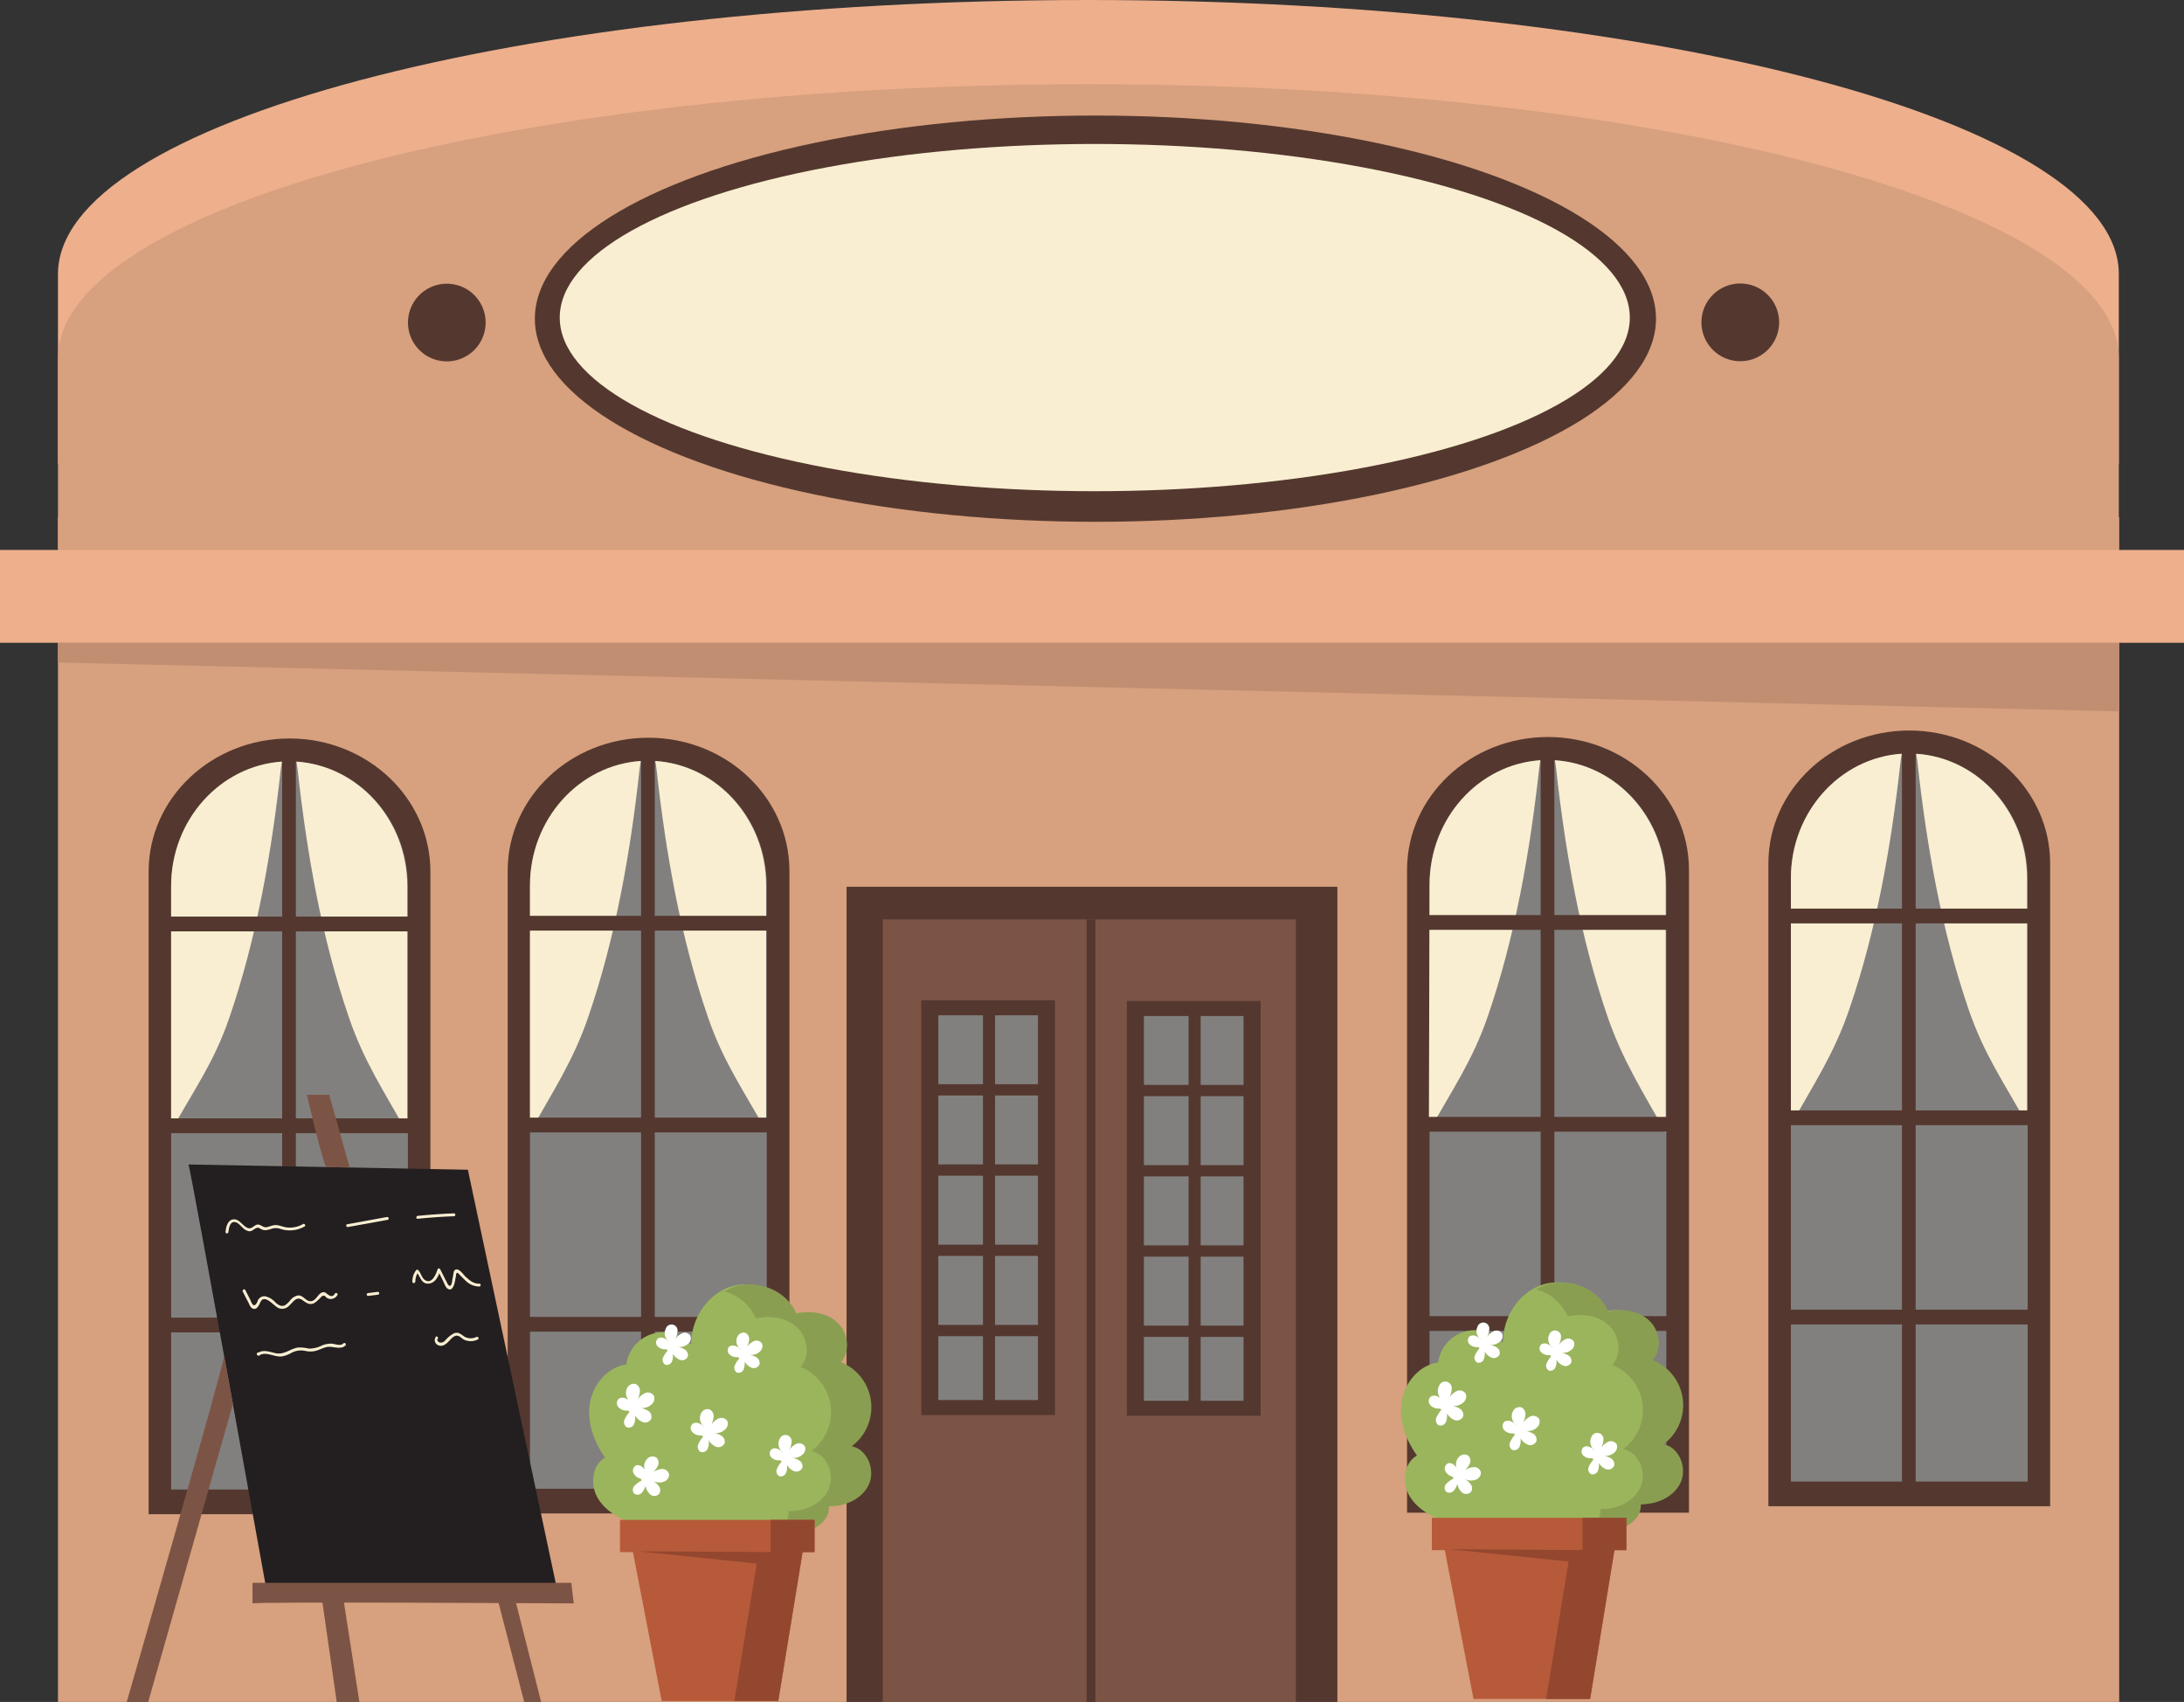
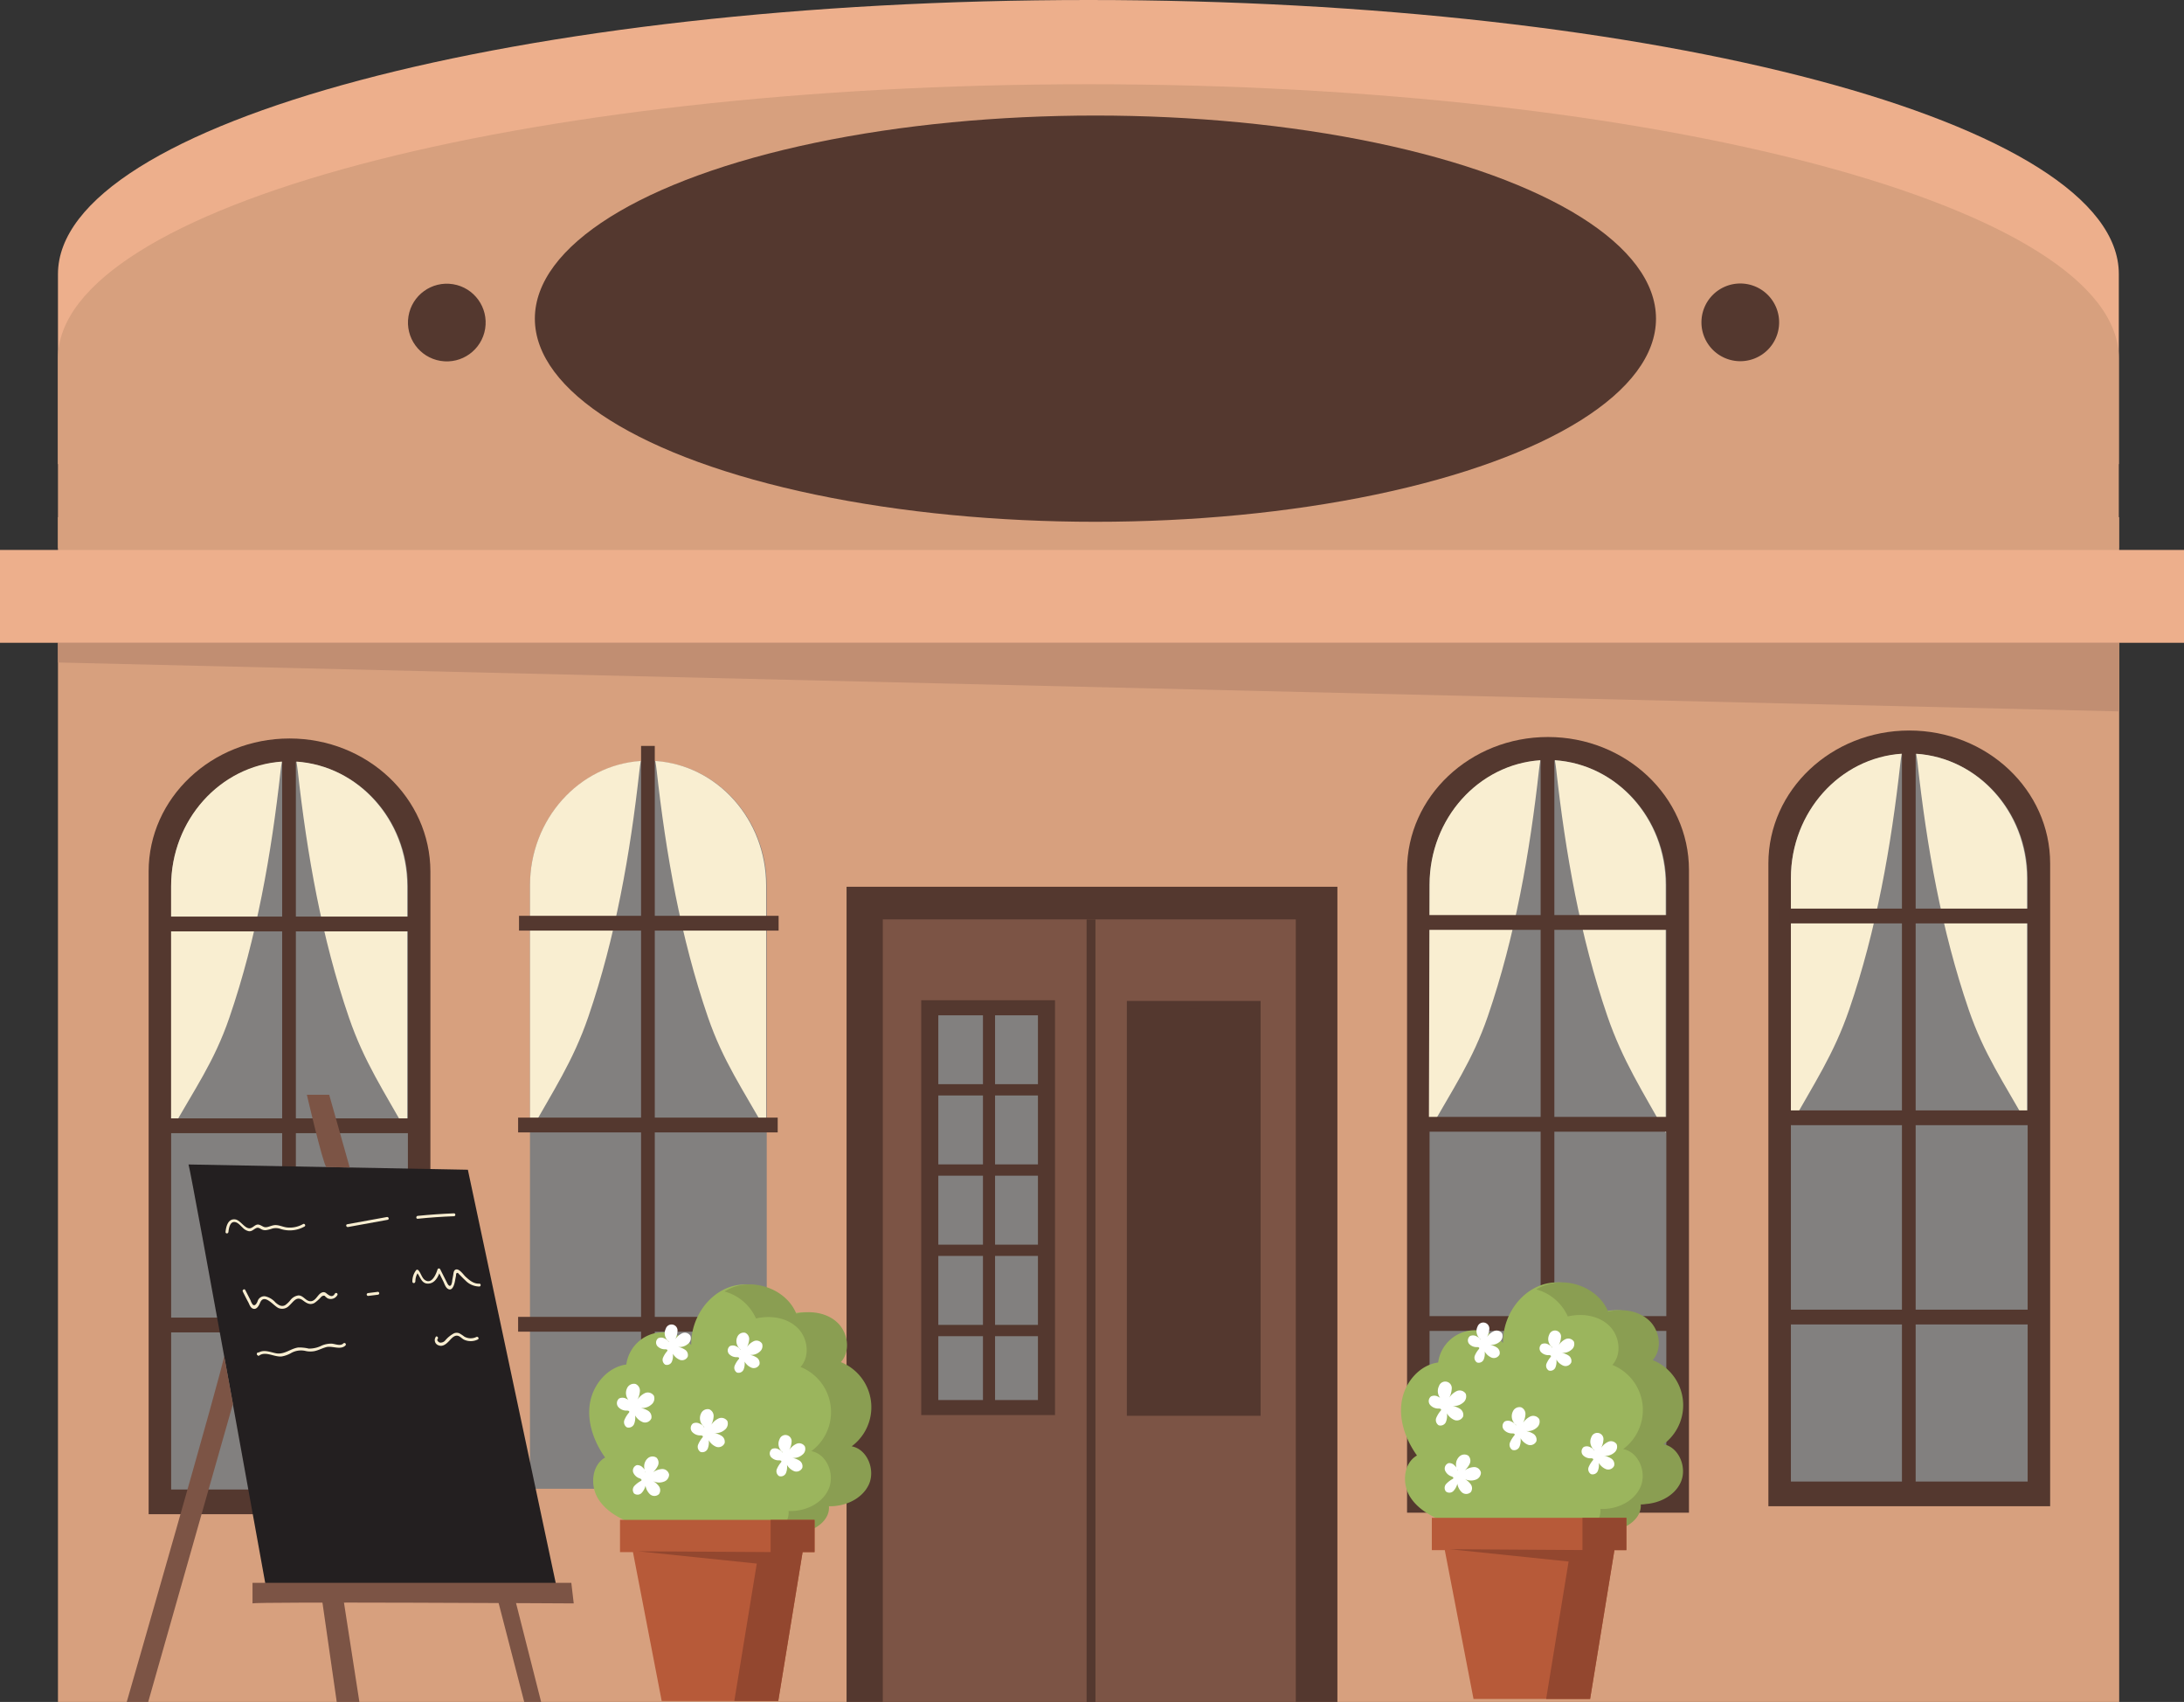
<svg xmlns="http://www.w3.org/2000/svg" id="Layer_2" data-name="Layer 2" viewBox="0 0 605.52 471.8">
  <rect x="0" y="0" width="605.52" height="471.8" fill="#333333" stroke="none" />
  <defs>
    <style>.cls-1{fill:#edaf8c;}.cls-2{fill:#d7a07e;}.cls-3{fill:#54382f;}.cls-4{fill:#7c5445;}.cls-5{fill:#82807f;}.cls-6{fill:#f9eed1;}.cls-7{fill:#9bb55d;}.cls-8{fill:#8a9e52;}.cls-9{fill:#b75a39;}.cls-10{fill:#93472f;}.cls-11{fill:#fff;}.cls-12{fill:#c18e72;}.cls-13{fill:#231f20;}</style>
  </defs>
  <title>11</title>
  <path class="cls-1" d="M1252.54,1448.37c-157.81,0-285.74,34-285.74,76v52.66h79.69c52,14.39,125.09,23.35,206,23.35s154.06-9,206-23.35h79.69v-52.66C1538.28,1482.41,1410.35,1448.37,1252.54,1448.37Z" transform="translate(-950.73 -1448.37)" />
  <path class="cls-2" d="M1252.54,1471.72c-157.81,0-285.74,34-285.74,76v52.66h79.69c52,14.4,125.09,23.35,206,23.35s154.06-9,206-23.35h79.69v-52.66C1538.28,1505.76,1410.35,1471.72,1252.54,1471.72Z" transform="translate(-950.73 -1448.37)" />
  <rect class="cls-2" x="16.07" y="143.37" width="571.48" height="328.43" />
  <rect class="cls-1" y="152.45" width="605.52" height="25.74" />
  <rect class="cls-3" x="234.71" y="245.82" width="136.09" height="225.98" />
  <rect class="cls-4" x="244.76" y="254.86" width="114.5" height="216.94" />
  <rect class="cls-3" x="255.41" y="277.28" width="37.09" height="115" />
  <rect class="cls-5" x="260.15" y="281.46" width="27.62" height="106.65" />
  <rect class="cls-3" x="272.53" y="279.41" width="3.35" height="111.15" />
  <rect class="cls-3" x="257.61" y="300.55" width="32.81" height="3.13" />
  <rect class="cls-3" x="257.8" y="322.79" width="32.81" height="3.13" />
  <rect class="cls-3" x="257.55" y="345.04" width="32.81" height="3.12" />
  <rect class="cls-3" x="257.8" y="367.28" width="32.81" height="3.13" />
  <rect class="cls-3" x="312.42" y="277.48" width="37.09" height="115" />
-   <rect class="cls-5" x="317.15" y="281.66" width="27.62" height="106.65" />
  <rect class="cls-3" x="329.54" y="279.61" width="3.35" height="111.15" />
  <rect class="cls-3" x="314.62" y="300.75" width="32.81" height="3.13" />
  <rect class="cls-3" x="314.81" y="322.99" width="32.81" height="3.12" />
  <rect class="cls-3" x="314.56" y="345.24" width="32.81" height="3.13" />
  <rect class="cls-3" x="314.81" y="367.48" width="32.81" height="3.13" />
  <rect class="cls-3" x="301.26" y="254.86" width="2.46" height="216.94" />
  <path class="cls-3" d="M1031,1653.09c-21.57,0-39.06,16.5-39.06,36.86v178.18h78.12V1690C1070.05,1669.59,1052.56,1653.09,1031,1653.09Z" transform="translate(-950.73 -1448.37)" />
  <path class="cls-5" d="M1031,1659.52c-18.12,0-32.82,15.49-32.82,34.59v167.17h65.64V1694.11C1063.81,1675,1049.12,1659.52,1031,1659.52Z" transform="translate(-950.73 -1448.37)" />
  <path class="cls-6" d="M998.17,1694v67.91c6.38-11.53,11.9-19,16.18-31.51,7.51-21.9,11.63-45.32,14.17-68.3.09-.86.22-1.73.38-2.61C1011.75,1660.66,998.17,1675.67,998.17,1694Z" transform="translate(-950.73 -1448.37)" />
  <path class="cls-6" d="M1063.64,1694v68.47c-6.38-11.53-11.91-19.61-16.18-32.07-7.51-21.9-11.63-45.32-14.17-68.3-.09-.86-.23-1.73-.38-2.61C1050.06,1660.66,1063.64,1675.67,1063.64,1694Z" transform="translate(-950.73 -1448.37)" />
  <rect class="cls-3" x="78.23" y="206.98" width="3.8" height="211.5" />
  <rect class="cls-3" x="44.39" y="254.09" width="71.97" height="4.1" />
  <rect class="cls-3" x="44.15" y="310.03" width="71.97" height="4.1" />
  <rect class="cls-3" x="44.15" y="365.26" width="71.97" height="4.1" />
-   <path class="cls-3" d="M1130.49,1652.88c-21.57,0-39,16.51-39,36.87v178.17h78.11V1689.75C1169.55,1669.39,1152.07,1652.88,1130.49,1652.88Z" transform="translate(-950.73 -1448.37)" />
  <path class="cls-5" d="M1130.49,1659.32c-18.12,0-32.82,15.48-32.82,34.58v167.18h65.64V1693.9C1163.31,1674.8,1148.62,1659.32,1130.49,1659.32Z" transform="translate(-950.73 -1448.37)" />
  <path class="cls-6" d="M1097.67,1693.83v68.46c6.38-11.52,11.91-19.61,16.18-32.06,7.51-21.91,11.64-45.33,14.17-68.31.09-.85.23-1.73.38-2.6C1111.25,1660.45,1097.67,1675.47,1097.67,1693.83Z" transform="translate(-950.73 -1448.37)" />
  <path class="cls-6" d="M1163.14,1693.83v68.11c-6.38-11.53-11.9-19.26-16.17-31.71-7.52-21.91-11.64-45.33-14.18-68.31-.09-.85-.22-1.73-.38-2.6C1149.56,1660.45,1163.14,1675.47,1163.14,1693.83Z" transform="translate(-950.73 -1448.37)" />
  <rect class="cls-3" x="177.74" y="206.78" width="3.8" height="211.5" />
  <rect class="cls-3" x="143.9" y="253.88" width="71.97" height="4.1" />
  <rect class="cls-3" x="143.65" y="309.82" width="71.97" height="4.1" />
  <rect class="cls-3" x="143.65" y="365.06" width="71.97" height="4.1" />
  <path class="cls-3" d="M1379.9,1652.68c-21.57,0-39.06,16.5-39.06,36.86v178.18H1419V1689.54C1419,1669.18,1401.47,1652.68,1379.9,1652.68Z" transform="translate(-950.73 -1448.37)" />
  <path class="cls-5" d="M1379.9,1659.11c-18.12,0-32.82,15.49-32.82,34.59v167.17h65.64V1693.7C1412.72,1674.6,1398,1659.11,1379.9,1659.11Z" transform="translate(-950.73 -1448.37)" />
  <path class="cls-6" d="M1347.08,1693.62l-.19,68.46c6.38-11.52,12.1-19.6,16.37-32.06,7.51-21.9,11.63-45.32,14.17-68.3.09-.86.23-1.73.38-2.61C1360.66,1660.25,1347.08,1675.26,1347.08,1693.62Z" transform="translate(-950.73 -1448.37)" />
  <path class="cls-6" d="M1412.55,1693.62v68.8c-6.38-11.52-11.9-19.94-16.18-32.4-7.51-21.9-11.63-45.32-14.17-68.3-.09-.86-.23-1.73-.38-2.61C1399,1660.25,1412.55,1675.26,1412.55,1693.62Z" transform="translate(-950.73 -1448.37)" />
  <rect class="cls-3" x="427.15" y="206.57" width="3.8" height="211.5" />
  <rect class="cls-3" x="393.3" y="253.67" width="71.97" height="4.1" />
  <rect class="cls-3" x="393.06" y="309.62" width="71.97" height="4.1" />
  <rect class="cls-3" x="393.06" y="364.85" width="71.97" height="4.1" />
  <path class="cls-3" d="M1480.08,1650.88c-21.57,0-39.06,16.5-39.06,36.86v178.18h78.12V1687.74C1519.14,1667.38,1501.65,1650.88,1480.08,1650.88Z" transform="translate(-950.73 -1448.37)" />
  <path class="cls-5" d="M1480.08,1657.31c-18.13,0-32.82,15.49-32.82,34.59v167.17h65.64V1691.9C1512.9,1672.8,1498.2,1657.31,1480.08,1657.31Z" transform="translate(-950.73 -1448.37)" />
  <path class="cls-6" d="M1447.26,1691.82v68.47c6.38-11.53,11.9-19.61,16.17-32.07,7.52-21.9,11.64-45.32,14.18-68.3.09-.86.22-1.73.38-2.61C1460.84,1658.45,1447.26,1673.46,1447.26,1691.82Z" transform="translate(-950.73 -1448.37)" />
  <path class="cls-6" d="M1512.72,1691.82V1760c-6.37-11.52-11.9-19.31-16.17-31.77-7.51-21.9-11.64-45.32-14.17-68.3-.1-.86-.23-1.73-.38-2.61C1499.15,1658.45,1512.72,1673.46,1512.72,1691.82Z" transform="translate(-950.73 -1448.37)" />
  <rect class="cls-3" x="527.32" y="204.77" width="3.8" height="211.5" />
  <rect class="cls-3" x="493.48" y="251.88" width="71.97" height="4.1" />
  <rect class="cls-3" x="493.24" y="307.82" width="71.97" height="4.1" />
  <rect class="cls-3" x="493.24" y="363.06" width="71.97" height="4.1" />
  <path class="cls-7" d="M1185.71,1849.3a13.47,13.47,0,0,0-3-23.33c2.73-3,2-8.15-.94-10.94s-7.46-3.42-11.41-2.5c-2.6-6.38-10.73-9.63-17.25-7.4s-10.88,9.2-10.73,16.09a10.32,10.32,0,0,0-18,5.41c-5.26.73-9.31,5.63-10.11,10.87s1.16,10.6,4.23,14.92c-3.7,2.12-4.2,7.65-2,11.31s6.25,5.77,10.25,7.26l8.77,6.34c2,4.1,8,4.34,12.22,2.54s7.87-5,12.35-6c3.81-.85,7.81,0,11.68-.58s8-3.45,7.66-7.34c4.45.16,9.22-2,11.07-6S1190.09,1850.13,1185.71,1849.3Z" transform="translate(-950.73 -1448.37)" />
  <path class="cls-8" d="M1186.86,1849.31a13.48,13.48,0,0,0-3-23.34c2.73-3,2-8.15-.94-10.94s-7.46-3.42-11.41-2.49c-2.6-6.39-10.72-9.64-17.25-7.41a13.59,13.59,0,0,0-2.67,1.26,13.34,13.34,0,0,1,8.74,7.48c4-.92,8.46-.28,11.41,2.5s3.67,7.94.94,10.94a13.48,13.48,0,0,1,3,23.34c4.38.82,6.61,6.53,4.76,10.59s-6.61,6.2-11.07,6c.24,2.67-1.65,4.87-4.11,6.17a58.83,58.83,0,0,0,7.63-.18c3.86-.56,8-3.44,7.66-7.33,4.46.16,9.22-2,11.07-6S1191.24,1850.13,1186.86,1849.31Z" transform="translate(-950.73 -1448.37)" />
  <path class="cls-8" d="M1150,1875.19c-3.73.84-6.88,3.2-10.26,5a12.16,12.16,0,0,0,9.09-.33c3.29-1.4,6.22-3.64,9.47-5C1155.54,1874.83,1152.74,1874.58,1150,1875.19Z" transform="translate(-950.73 -1448.37)" />
  <polygon class="cls-9" points="225.84 421.33 223.98 421.33 173.76 421.33 171.9 421.33 171.9 430.28 175.49 430.28 183.46 471.55 215.77 471.55 222.52 430.28 225.84 430.28 225.84 421.33" />
  <polygon class="cls-10" points="223.98 421.33 213.66 421.33 213.66 430.26 176.93 430.04 209.82 433.45 203.59 471.55 215.77 471.55 222.52 430.28 225.84 430.28 225.84 421.33 223.98 421.33" />
  <path class="cls-11" d="M1125.72,1837.85c.09-.77-.62-1.4-1.32-1.72a2.18,2.18,0,0,0-2-.09,1.67,1.67,0,0,0-.25,2.37,3,3,0,0,0,2.41,1c.28,0,.67.08.65.36a.46.46,0,0,1-.11.22,7.58,7.58,0,0,0-1.24,2,1.7,1.7,0,0,0,.67,2.06,1.65,1.65,0,0,0,2-.9,4.85,4.85,0,0,0,.29-2.4,4.31,4.31,0,0,0,2.11,1.85,1.9,1.9,0,0,0,2.38-1,2,2,0,0,0-.81-2.09,5.91,5.91,0,0,0-2.22-.84,3.81,3.81,0,0,0,3-.89,2.17,2.17,0,0,0,.75-2.47,2,2,0,0,0-2.47-.76,5.26,5.26,0,0,0-2.11,1.84,5.94,5.94,0,0,0,.69-2.36,2,2,0,0,0-1.2-2,2.07,2.07,0,0,0-2.34,1.14,3.1,3.1,0,0,0,.86,3.79Z" transform="translate(-950.73 -1448.37)" />
  <path class="cls-11" d="M1156.1,1823.19c.09-.7-.56-1.28-1.21-1.58a2,2,0,0,0-1.81-.07,1.52,1.52,0,0,0-.23,2.17,2.78,2.78,0,0,0,2.22.88c.25,0,.61.08.59.33a.45.45,0,0,1-.1.21,7,7,0,0,0-1.14,1.83,1.57,1.57,0,0,0,.62,1.9,1.51,1.51,0,0,0,1.85-.83,4.34,4.34,0,0,0,.27-2.21,4,4,0,0,0,1.94,1.7,1.75,1.75,0,0,0,2.19-.89,1.83,1.83,0,0,0-.75-1.92,5.26,5.26,0,0,0-2-.77,3.51,3.51,0,0,0,2.78-.82,2,2,0,0,0,.69-2.27,1.82,1.82,0,0,0-2.27-.69,4.59,4.59,0,0,0-1.93,1.68,5.42,5.42,0,0,0,.63-2.17,1.89,1.89,0,0,0-1.1-1.83,1.91,1.91,0,0,0-2.15,1.06,2.84,2.84,0,0,0,.79,3.48Z" transform="translate(-950.73 -1448.37)" />
  <path class="cls-11" d="M1136.23,1821c.08-.7-.57-1.28-1.22-1.57a2,2,0,0,0-1.8-.08,1.52,1.52,0,0,0-.23,2.17,2.8,2.8,0,0,0,2.21.89c.26,0,.62.07.59.33a.4.4,0,0,1-.09.2,7.09,7.09,0,0,0-1.15,1.84,1.58,1.58,0,0,0,.62,1.89,1.5,1.5,0,0,0,1.85-.83,4.3,4.3,0,0,0,.27-2.2,4,4,0,0,0,1.94,1.7,1.75,1.75,0,0,0,2.19-.9,1.78,1.78,0,0,0-.75-1.91,5.16,5.16,0,0,0-2-.78,3.53,3.53,0,0,0,2.79-.81,2,2,0,0,0,.69-2.28,1.84,1.84,0,0,0-2.27-.69,4.78,4.78,0,0,0-1.94,1.69,5.47,5.47,0,0,0,.63-2.17,1.67,1.67,0,0,0-3.24-.78,2.82,2.82,0,0,0,.78,3.48Z" transform="translate(-950.73 -1448.37)" />
  <path class="cls-11" d="M1146.08,1844.74c.09-.75-.61-1.36-1.3-1.68a2.1,2.1,0,0,0-1.93-.08,1.62,1.62,0,0,0-.24,2.31,3,3,0,0,0,2.36,1c.28,0,.66.08.63.35a.4.4,0,0,1-.1.22,7.56,7.56,0,0,0-1.22,2,1.68,1.68,0,0,0,.66,2,1.62,1.62,0,0,0,2-.88,4.71,4.71,0,0,0,.29-2.36,4.23,4.23,0,0,0,2.06,1.82,1.87,1.87,0,0,0,2.34-1,1.92,1.92,0,0,0-.8-2,5.67,5.67,0,0,0-2.17-.83,3.73,3.73,0,0,0,3-.87,2.16,2.16,0,0,0,.74-2.43,2,2,0,0,0-2.43-.73,5,5,0,0,0-2.06,1.8,5.84,5.84,0,0,0,.67-2.32,2,2,0,0,0-1.18-2,2,2,0,0,0-2.29,1.12,3,3,0,0,0,.84,3.71Z" transform="translate(-950.73 -1448.37)" />
  <path class="cls-11" d="M1167.83,1851.76c.09-.72-.58-1.31-1.24-1.62a2,2,0,0,0-1.85-.08,1.57,1.57,0,0,0-.24,2.23,2.87,2.87,0,0,0,2.27.91c.26,0,.63.07.61.34a.67.67,0,0,1-.1.21,7,7,0,0,0-1.17,1.88,1.6,1.6,0,0,0,.63,1.94,1.55,1.55,0,0,0,1.9-.85,4.42,4.42,0,0,0,.28-2.26,4.09,4.09,0,0,0,2,1.75,1.82,1.82,0,0,0,2.25-.92,1.86,1.86,0,0,0-.77-2,5.46,5.46,0,0,0-2.09-.79,3.63,3.63,0,0,0,2.86-.84,2,2,0,0,0,.7-2.33,1.87,1.87,0,0,0-2.32-.71,4.74,4.74,0,0,0-2,1.73,5.73,5.73,0,0,0,.65-2.23,1.72,1.72,0,0,0-3.33-.79,2.9,2.9,0,0,0,.8,3.56Z" transform="translate(-950.73 -1448.37)" />
  <path class="cls-11" d="M1129.62,1857.28a1.83,1.83,0,0,0-.6-2,2.05,2.05,0,0,0-1.74-.75,1.6,1.6,0,0,0-1,2,2.88,2.88,0,0,0,1.84,1.68c.25.1.57.3.45.54,0,.08-.1.12-.17.17a7.15,7.15,0,0,0-1.79,1.37,1.64,1.64,0,0,0-.1,2.08,1.57,1.57,0,0,0,2.11-.13,4.46,4.46,0,0,0,1.08-2,4.2,4.2,0,0,0,1.26,2.38,1.85,1.85,0,0,0,2.48-.06,1.9,1.9,0,0,0,0-2.15,5.4,5.4,0,0,0-1.71-1.51,3.65,3.65,0,0,0,3,.23,2.1,2.1,0,0,0,1.51-2,1.92,1.92,0,0,0-2-1.52,4.85,4.85,0,0,0-2.51.93,5.81,5.81,0,0,0,1.42-1.89,2,2,0,0,0-.4-2.19,2,2,0,0,0-2.49.23,3,3,0,0,0-.52,3.69Z" transform="translate(-950.73 -1448.37)" />
  <path class="cls-7" d="M1410.79,1848.74a13.47,13.47,0,0,0-3-23.33c2.73-3,2-8.16-.94-10.94s-7.46-3.43-11.41-2.5c-2.6-6.39-10.72-9.64-17.25-7.4s-10.88,9.19-10.73,16.09a10.32,10.32,0,0,0-18,5.41c-5.26.73-9.3,5.62-10.11,10.86s1.16,10.61,4.24,14.93c-3.71,2.11-4.21,7.65-2,11.31s6.25,5.77,10.25,7.26l8.77,6.33c2,4.11,8,4.35,12.22,2.54s7.87-5,12.35-6c3.81-.86,7.81,0,11.68-.58s8-3.45,7.66-7.34c4.46.16,9.22-2,11.07-6S1415.17,1849.56,1410.79,1848.74Z" transform="translate(-950.73 -1448.37)" />
  <path class="cls-8" d="M1411.94,1848.74a13.47,13.47,0,0,0-3-23.33c2.73-3,2-8.15-.94-10.94s-7.46-3.42-11.41-2.5c-2.6-6.39-10.72-9.63-17.25-7.4a14.14,14.14,0,0,0-2.67,1.25,13.39,13.39,0,0,1,8.74,7.49c3.95-.93,8.46-.29,11.41,2.5s3.67,7.94.94,10.94a13.47,13.47,0,0,1,3,23.33c4.38.83,6.61,6.54,4.76,10.59s-6.61,6.2-11.07,6c.24,2.68-1.65,4.88-4.11,6.17a58.79,58.79,0,0,0,7.63-.17c3.86-.56,8-3.45,7.66-7.34,4.46.16,9.22-2,11.07-6S1416.32,1849.57,1411.94,1848.74Z" transform="translate(-950.73 -1448.37)" />
  <path class="cls-8" d="M1375.11,1874.63c-3.73.84-6.88,3.2-10.26,5a12.11,12.11,0,0,0,9.09-.32c3.29-1.4,6.22-3.65,9.47-5C1380.62,1874.26,1377.82,1874,1375.11,1874.63Z" transform="translate(-950.73 -1448.37)" />
  <polygon class="cls-9" points="450.92 420.77 449.06 420.77 398.84 420.77 396.98 420.77 396.98 429.72 400.57 429.72 408.54 470.99 440.86 470.99 447.6 429.72 450.92 429.72 450.92 420.77" />
  <polygon class="cls-10" points="449.06 420.77 438.74 420.77 438.74 429.7 402.01 429.47 434.9 432.88 428.67 470.99 440.86 470.99 447.6 429.72 450.92 429.72 450.92 420.77 449.06 420.77" />
  <path class="cls-11" d="M1350.8,1837.28c.1-.77-.61-1.39-1.32-1.71a2.12,2.12,0,0,0-2-.09,1.65,1.65,0,0,0-.24,2.36,3,3,0,0,0,2.4,1c.28,0,.67.08.65.36a.51.51,0,0,1-.11.22,7.85,7.85,0,0,0-1.24,2,1.71,1.71,0,0,0,.67,2.06,1.65,1.65,0,0,0,2-.9,4.87,4.87,0,0,0,.29-2.4,4.31,4.31,0,0,0,2.11,1.85,1.91,1.91,0,0,0,2.38-1,2,2,0,0,0-.81-2.08,5.6,5.6,0,0,0-2.22-.84,3.87,3.87,0,0,0,3-.89,2.18,2.18,0,0,0,.75-2.48,2,2,0,0,0-2.47-.75,5.18,5.18,0,0,0-2.11,1.84,5.93,5.93,0,0,0,.69-2.37,1.82,1.82,0,0,0-3.53-.84,3.09,3.09,0,0,0,.85,3.79Z" transform="translate(-950.73 -1448.37)" />
  <path class="cls-11" d="M1381.18,1822.63c.09-.71-.56-1.28-1.21-1.58a2,2,0,0,0-1.81-.08,1.52,1.52,0,0,0-.23,2.17,2.79,2.79,0,0,0,2.22.89c.25,0,.61.07.59.33a.42.42,0,0,1-.1.2,7.05,7.05,0,0,0-1.14,1.84,1.56,1.56,0,0,0,.62,1.89,1.51,1.51,0,0,0,1.85-.83,4.3,4.3,0,0,0,.27-2.2,4,4,0,0,0,1.94,1.7,1.75,1.75,0,0,0,2.19-.9,1.8,1.8,0,0,0-.75-1.91,5.44,5.44,0,0,0-2-.78,3.5,3.5,0,0,0,2.78-.81,2,2,0,0,0,.69-2.28,1.84,1.84,0,0,0-2.27-.69,4.69,4.69,0,0,0-1.93,1.69,5.42,5.42,0,0,0,.63-2.17,1.68,1.68,0,0,0-3.25-.78,2.84,2.84,0,0,0,.79,3.48Z" transform="translate(-950.73 -1448.37)" />
  <path class="cls-11" d="M1361.31,1820.4c.08-.7-.57-1.28-1.21-1.58a2,2,0,0,0-1.81-.07,1.52,1.52,0,0,0-.23,2.17,2.76,2.76,0,0,0,2.21.88c.26,0,.62.08.59.33a.43.43,0,0,1-.09.21,6.75,6.75,0,0,0-1.14,1.83,1.58,1.58,0,0,0,.61,1.9,1.5,1.5,0,0,0,1.85-.83,4.46,4.46,0,0,0,.28-2.21,3.93,3.93,0,0,0,1.93,1.7,1.76,1.76,0,0,0,2.19-.89,1.79,1.79,0,0,0-.75-1.92,5.16,5.16,0,0,0-2-.77,3.52,3.52,0,0,0,2.78-.82,2,2,0,0,0,.69-2.27,1.83,1.83,0,0,0-2.27-.69,4.68,4.68,0,0,0-1.94,1.68,5.61,5.61,0,0,0,.64-2.17,1.68,1.68,0,0,0-3.25-.77,2.83,2.83,0,0,0,.78,3.48Z" transform="translate(-950.73 -1448.37)" />
  <path class="cls-11" d="M1371.16,1844.18c.09-.75-.61-1.37-1.3-1.68a2.08,2.08,0,0,0-1.92-.09,1.62,1.62,0,0,0-.25,2.32,3,3,0,0,0,2.36,1c.28,0,.66.07.64.35a.51.51,0,0,1-.11.22,7.56,7.56,0,0,0-1.22,2,1.68,1.68,0,0,0,.66,2,1.62,1.62,0,0,0,2-.89,4.66,4.66,0,0,0,.29-2.35,4.23,4.23,0,0,0,2.06,1.82,1.89,1.89,0,0,0,2.34-1,1.93,1.93,0,0,0-.8-2,5.65,5.65,0,0,0-2.17-.82,3.77,3.77,0,0,0,3-.87,2.15,2.15,0,0,0,.74-2.43,2,2,0,0,0-2.43-.74,5.1,5.1,0,0,0-2.06,1.8,5.84,5.84,0,0,0,.67-2.32,2,2,0,0,0-1.18-2,2,2,0,0,0-2.29,1.13,3,3,0,0,0,.84,3.71Z" transform="translate(-950.73 -1448.37)" />
  <path class="cls-11" d="M1392.92,1851.2c.08-.73-.59-1.32-1.25-1.62a2,2,0,0,0-1.85-.08,1.57,1.57,0,0,0-.24,2.23,2.83,2.83,0,0,0,2.27.9c.26,0,.63.08.61.34a.41.41,0,0,1-.1.21,7.17,7.17,0,0,0-1.17,1.89,1.6,1.6,0,0,0,.63,1.94,1.55,1.55,0,0,0,1.9-.85,4.44,4.44,0,0,0,.28-2.26,4.07,4.07,0,0,0,2,1.74,1.8,1.8,0,0,0,2.25-.92,1.85,1.85,0,0,0-.77-2,5.48,5.48,0,0,0-2.09-.8,3.62,3.62,0,0,0,2.86-.83,2.07,2.07,0,0,0,.71-2.34,1.88,1.88,0,0,0-2.33-.7,4.74,4.74,0,0,0-2,1.73,5.61,5.61,0,0,0,.65-2.23,1.72,1.72,0,0,0-3.33-.8,2.91,2.91,0,0,0,.8,3.57Z" transform="translate(-950.73 -1448.37)" />
  <path class="cls-11" d="M1354.7,1856.71a1.84,1.84,0,0,0-.6-2,2,2,0,0,0-1.74-.74,1.59,1.59,0,0,0-1,2,2.92,2.92,0,0,0,1.84,1.69c.25.09.57.3.45.54a.38.38,0,0,1-.17.16,7.13,7.13,0,0,0-1.79,1.38,1.62,1.62,0,0,0-.1,2.07,1.56,1.56,0,0,0,2.11-.12,4.68,4.68,0,0,0,1.09-2,4.12,4.12,0,0,0,1.25,2.38,1.84,1.84,0,0,0,2.48-.07,1.88,1.88,0,0,0,0-2.14,5.56,5.56,0,0,0-1.71-1.52,3.69,3.69,0,0,0,3,.24,2.1,2.1,0,0,0,1.51-2,1.91,1.91,0,0,0-2-1.51,4.91,4.91,0,0,0-2.51.93,5.92,5.92,0,0,0,1.42-1.89,2,2,0,0,0-.4-2.2,2,2,0,0,0-2.49.24,3,3,0,0,0-.52,3.69Z" transform="translate(-950.73 -1448.37)" />
  <ellipse class="cls-3" cx="303.71" cy="88.34" rx="155.42" ry="56.31" />
-   <ellipse class="cls-6" cx="303.53" cy="88.04" rx="148.34" ry="48.13" />
  <path class="cls-3" d="M1444,1537.72a10.77,10.77,0,1,1-10.76-10.76A10.77,10.77,0,0,1,1444,1537.72Z" transform="translate(-950.73 -1448.37)" />
  <circle class="cls-3" cx="1074.58" cy="1537.72" r="10.77" transform="translate(-1566.15 903.73) rotate(-80.78)" />
  <polygon class="cls-12" points="16.07 183.65 587.54 197.21 587.54 178.19 16.07 178.19 16.07 183.65" />
  <path class="cls-13" d="M1003,1771.18c1,3.48,21.38,116.65,21.38,116.65h80.56l-24.49-115.19Z" transform="translate(-950.73 -1448.37)" />
  <polygon class="cls-4" points="88.71 439.46 93.36 471.8 99.64 471.8 94.62 439.46 88.71 439.46" />
  <polygon class="cls-4" points="136.97 439.46 145.34 471.8 150.03 471.8 141.82 439.46 136.97 439.46" />
  <path class="cls-4" d="M1012.87,1824.25c.25,1.37-27,95.92-27,95.92h5.95l23.5-82.66Z" transform="translate(-950.73 -1448.37)" />
  <path class="cls-4" d="M1020.74,1892.86c.34-.51,89.06,0,89.06,0l-.67-5.7h-88.39Z" transform="translate(-950.73 -1448.37)" />
  <path class="cls-4" d="M1041.17,1771.9c-1.12-1.74-5.36-20.05-5.36-20.05H1042l5.69,20.17Z" transform="translate(-950.73 -1448.37)" />
  <path class="cls-6" d="M1014.07,1789.86c.1-1,.43-3,1.87-2.7.82.15,1.46,1,2.06,1.52a3.25,3.25,0,0,0,1.71,1c.87.1,1.27-.49,2-.84s1.14.19,1.77.42a2.22,2.22,0,0,0,1.17.1,10.13,10.13,0,0,0,1.53-.4,3.82,3.82,0,0,1,2.34.09,8.27,8.27,0,0,0,6.63-.67c.45-.25.05-.93-.4-.68a7.36,7.36,0,0,1-4.45.94c-1.27-.14-2.41-.84-3.71-.61-.63.12-1.22.39-1.85.52-.89.17-1.22-.33-2-.61-1-.41-1.5.45-2.35.83-1.58.69-2.88-2.15-4.45-2.36-2-.27-2.54,2-2.68,3.5,0,.51.75.5.79,0Z" transform="translate(-950.73 -1448.37)" />
  <path class="cls-6" d="M1047.21,1788.52l11-2c.51-.09.3-.86-.21-.77l-11,2c-.5.09-.29.86.21.77Z" transform="translate(-950.73 -1448.37)" />
  <path class="cls-6" d="M1066.53,1786.23c3.35-.34,6.7-.58,10.06-.7.51,0,.51-.82,0-.8q-5,.19-10.06.7c-.5.06-.51.85,0,.8Z" transform="translate(-950.73 -1448.37)" />
  <path class="cls-6" d="M1018.05,1806.43c.51,1,1,2,1.55,3,.27.53.52,1.34,1.09,1.64,1.15.59,1.81-.75,2.16-1.57,1.15-2.74,3.75.93,5.13,1.5a2.64,2.64,0,0,0,2.89-.65c1.27-1.14,2.08-2.86,3.92-1.43,1,.75,1.91,1.29,3.11.66a10.63,10.63,0,0,0,1.71-1.5l.24-.27c.54-.37.92-.34,1.16.08.23.12.37.32.63.43a2.11,2.11,0,0,0,2.64-.95.4.4,0,0,0-.69-.4c-.72,1.28-1.65.5-2.41-.1a1.1,1.1,0,0,0-.93-.27c-1.45.28-1.82,2.54-3.5,2.49-1.28-.05-1.92-1.62-3.28-1.61a3.42,3.42,0,0,0-2.29,1.39,7,7,0,0,1-1.33,1.27c-1,.62-1.95,0-2.74-.7a5.3,5.3,0,0,0-2.91-1.72,1.94,1.94,0,0,0-2.06,1.41c-.2.49-.71,1.46-1.34.89a4.32,4.32,0,0,1-.62-1.21l-1.45-2.83c-.23-.45-.92,0-.68.4Z" transform="translate(-950.73 -1448.37)" />
  <path class="cls-6" d="M1052.8,1807.62l2.68-.33a.42.42,0,0,0,.4-.4c0-.2-.19-.43-.4-.4l-2.68.34a.41.41,0,0,0-.4.4.4.4,0,0,0,.4.39Z" transform="translate(-950.73 -1448.37)" />
  <path class="cls-6" d="M1065.9,1803.6a4.35,4.35,0,0,1,.9-2.71l-.62.08c1.07,1.14,1.29,3.3,3.27,3.24s2.88-2.11,3.4-3.76l-.73.09,1.49,3c.32.63.61,1.66,1.23,2.07,1.37.93,1.89-1.33,2.05-2.18.09-.5.19-1,.28-1.48,0-.25,0-.63.28-.7s.34.13.52.31c.59.58,1.16,1.19,1.77,1.75a5.41,5.41,0,0,0,3.87,1.7c.51,0,.51-.82,0-.79-1.6.07-2.8-1-3.88-2-.56-.55-1.81-2.42-2.79-1.84-.48.29-.48,1.07-.57,1.54s-.16.88-.25,1.31a3.57,3.57,0,0,1-.32,1.37c-.4.5-.74.06-1-.36l-.63-1.24-1.41-2.8a.4.4,0,0,0-.73.1c-.4,1.28-1.57,4.17-3.45,2.94-.91-.59-1.15-2-1.89-2.77a.4.4,0,0,0-.63.08,5.06,5.06,0,0,0-1,3.11.4.4,0,0,0,.8,0Z" transform="translate(-950.73 -1448.37)" />
  <path class="cls-6" d="M1022.34,1824.09a.4.4,0,0,0,0-.8.4.4,0,0,0,0,.8Z" transform="translate(-950.73 -1448.37)" />
  <path class="cls-6" d="M1022.63,1824.12c1.82-1.24,4.23.54,6.26.27a8.18,8.18,0,0,0,2.44-.87,5.6,5.6,0,0,1,3.9-.69,6.12,6.12,0,0,0,2.79.07c1.08-.25,2.07-.79,3.14-1.08,1.69-.46,3.94.9,5.34-.46a.4.4,0,0,0-.57-.57c-.85.83-2.25.13-3.27.06a6.74,6.74,0,0,0-2.76.55,7.57,7.57,0,0,1-3.57.82,11.18,11.18,0,0,0-2.93-.3c-2.18.32-3.75,2-6.1,1.61-1.69-.32-3.48-1.18-5.07-.09-.43.28,0,1,.4.68Z" transform="translate(-950.73 -1448.37)" />
  <path class="cls-6" d="M1071.55,1819a1.51,1.51,0,0,0,.81,2.33c1.25.5,2.35-.63,3.11-1.46.51-.55,1.21-1.3,2-1.23s1.28.81,1.92,1.11a4.41,4.41,0,0,0,3.82-.06c.46-.22.06-.91-.4-.69a3.58,3.58,0,0,1-3.32-.09,11.83,11.83,0,0,0-1.41-.93,2,2,0,0,0-1.47,0,8.37,8.37,0,0,0-2.46,2,1.67,1.67,0,0,1-1.5.57c-.36-.12-.92-.66-.58-1s-.23-1-.56-.56Z" transform="translate(-950.73 -1448.37)" />
</svg>